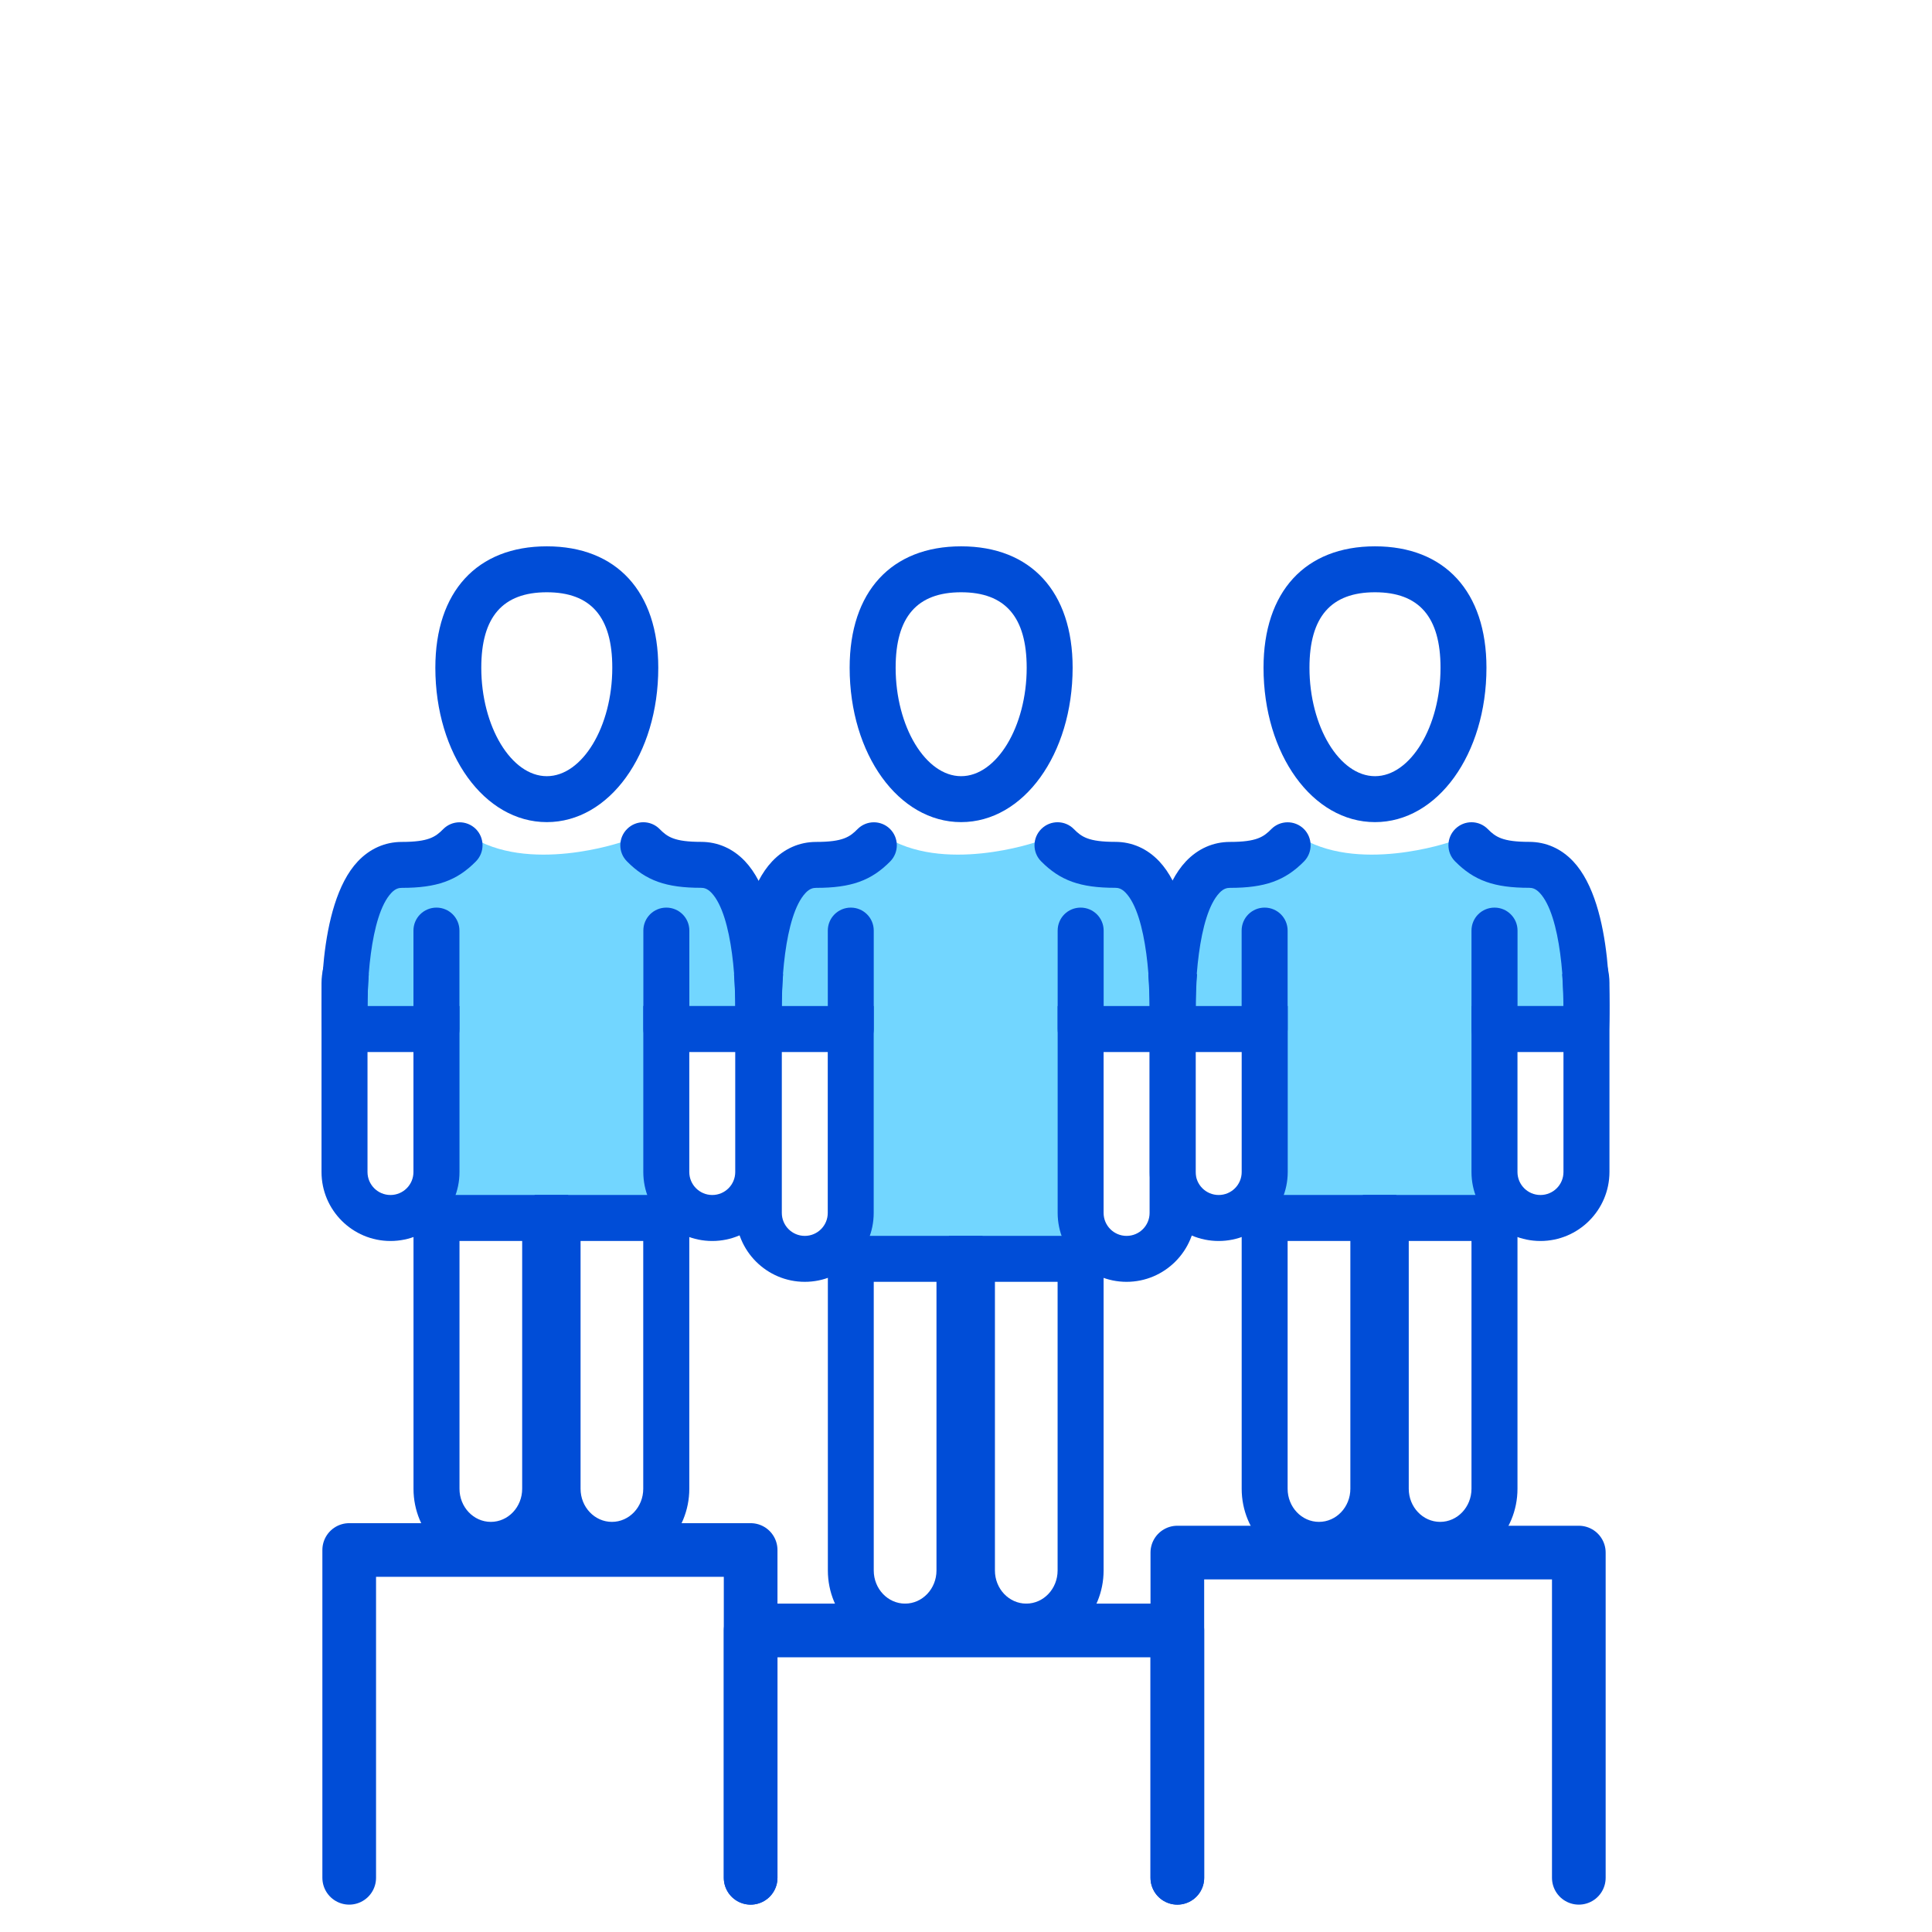
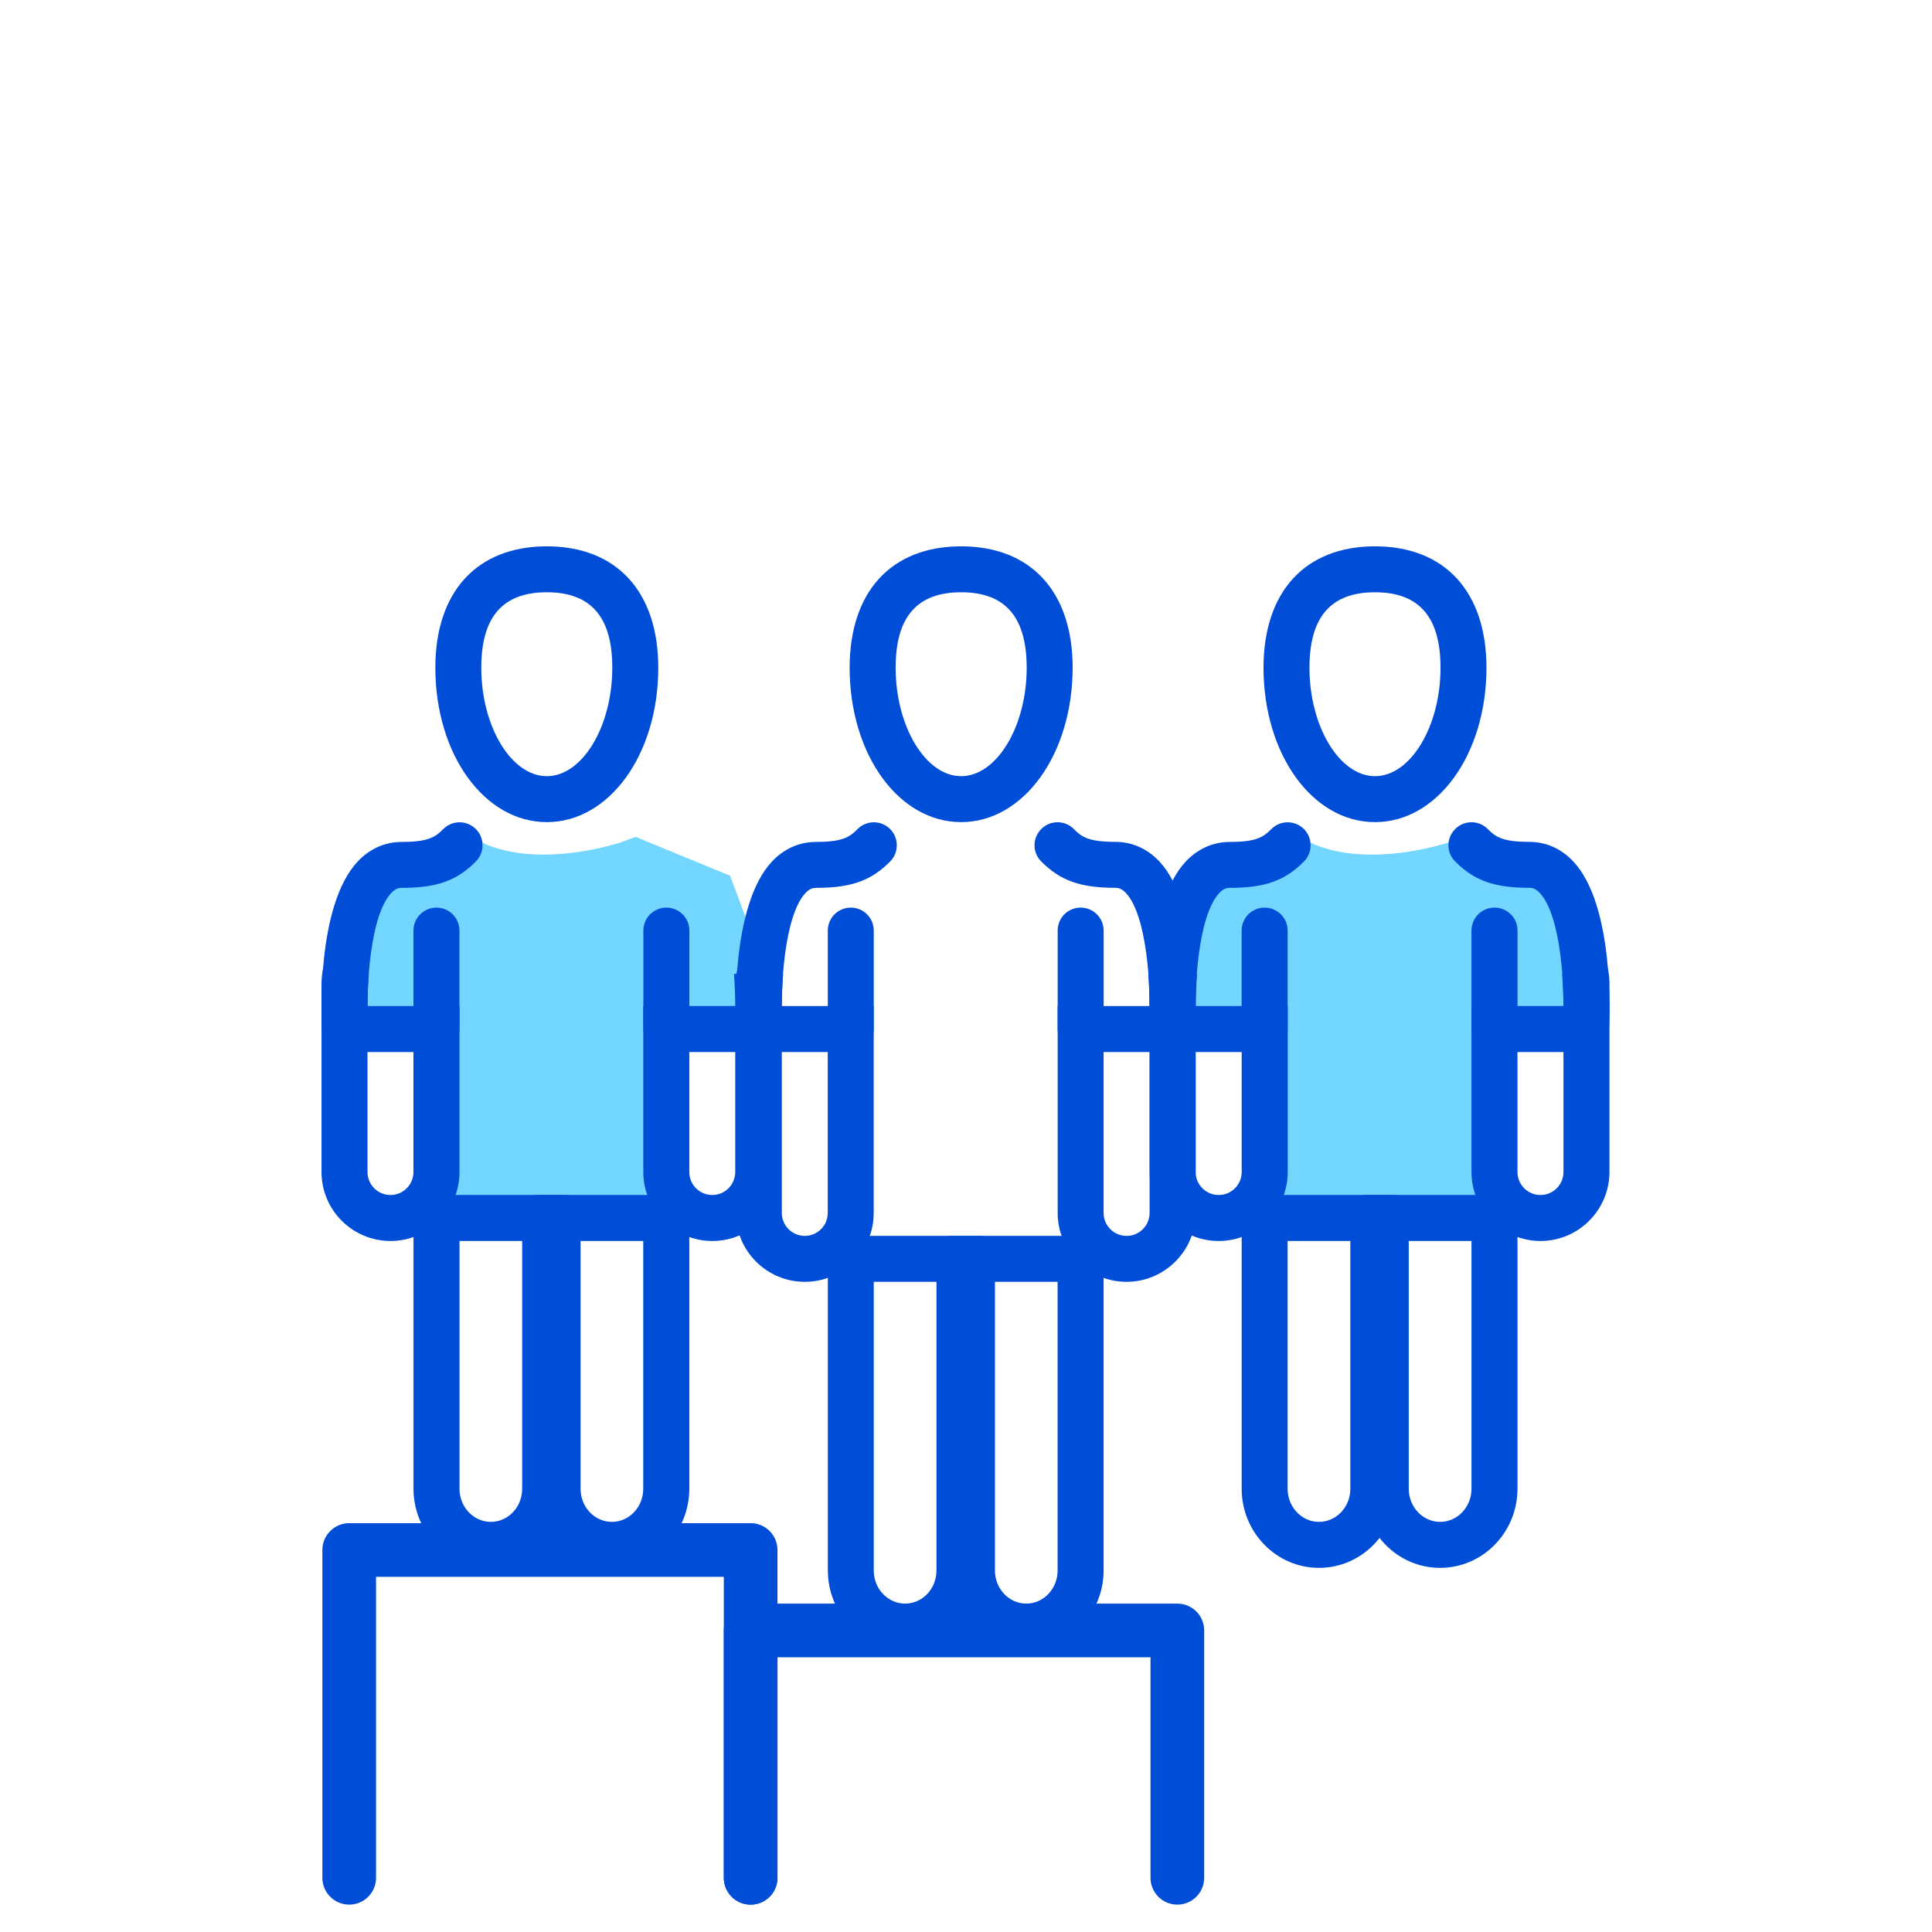
<svg xmlns="http://www.w3.org/2000/svg" version="1.1" id="Layer_1" x="0px" y="0px" width="36px" height="36px" viewBox="15 15 36 36" enable-background="new 15 15 36 36" xml:space="preserve">
  <g>
    <g>
      <path fill="#72D6FF" d="M23.481,30.658c0,0-0.127,0.35-0.889,0.508c-0.761,0.158-1.301,1.047-1.237,1.903    c0.064,0.857,0.064,1.174,0.064,1.174l1.682-0.04l-0.017,3.46h1.594l2.824,0.254l-0.253-3.83c0,0,2.282,0.008,2.212-0.342    c-0.07-0.349-0.857-2.427-0.857-2.427l-1.761-0.724l-0.254,0.095c0,0-1.754,0.607-2.855-0.127    C23.24,30.232,23.481,30.658,23.481,30.658z" />
      <g>
        <g>
          <g>
            <g>
              <path fill="#004DD7" d="M26.403,44.215c-0.795,0-1.441-0.661-1.441-1.474v-5.475h2.882v5.475        C27.844,43.554,27.197,44.215,26.403,44.215z M25.818,38.124v4.617c0,0.341,0.262,0.617,0.584,0.617        c0.323,0,0.584-0.277,0.584-0.617v-4.617H25.818z" />
            </g>
          </g>
        </g>
      </g>
      <g>
        <g>
          <g>
            <g>
              <path fill="#004DD7" d="M24.146,44.215c-0.794,0-1.441-0.661-1.441-1.474v-5.475h2.882v5.475        C25.587,43.554,24.94,44.215,24.146,44.215z M23.562,38.124v4.617c0,0.341,0.262,0.617,0.584,0.617        c0.323,0,0.584-0.277,0.584-0.617v-4.617H23.562z" />
            </g>
          </g>
        </g>
      </g>
      <g>
        <g>
          <g>
            <g>
-               <path fill="#004DD7" d="M29.121,34.603c-0.008,0-0.017-0.001-0.024-0.001c-0.237-0.014-0.417-0.216-0.404-0.452        c0.042-0.75-0.039-2.094-0.435-2.513c-0.079-0.083-0.144-0.094-0.196-0.094c-0.652,0-1.026-0.134-1.38-0.493        c-0.167-0.168-0.164-0.439,0.005-0.605c0.168-0.166,0.439-0.165,0.605,0.004c0.142,0.144,0.272,0.238,0.771,0.238        c0.312,0,0.596,0.125,0.82,0.362c0.775,0.821,0.68,2.914,0.667,3.149C29.535,34.426,29.346,34.603,29.121,34.603z" />
-             </g>
+               </g>
          </g>
        </g>
      </g>
      <g>
        <g>
          <g>
            <g>
              <path fill="#004DD7" d="M21.428,34.603c-0.225,0-0.415-0.177-0.427-0.404c-0.014-0.236-0.108-2.329,0.667-3.149        c0.224-0.237,0.508-0.362,0.819-0.362c0.499,0,0.629-0.094,0.771-0.238c0.167-0.169,0.437-0.17,0.606-0.005        c0.168,0.166,0.17,0.437,0.004,0.606c-0.354,0.359-0.729,0.493-1.38,0.493c-0.053,0-0.118,0.011-0.196,0.094        c-0.396,0.418-0.477,1.763-0.435,2.513c0.013,0.235-0.167,0.438-0.403,0.451C21.444,34.602,21.436,34.603,21.428,34.603z" />
            </g>
          </g>
        </g>
      </g>
      <g>
        <g>
          <g>
            <g>
              <path fill="#004DD7" d="M22.276,38.124c-0.708,0-1.285-0.576-1.285-1.285v-3.521c0-0.095,0.012-0.192,0.037-0.298l0.844,0.131        c-0.017,0.222-0.022,0.428-0.023,0.595h1.713v3.094C23.562,37.548,22.985,38.124,22.276,38.124z M21.848,34.603v2.236        c0,0.236,0.191,0.428,0.428,0.428c0.236,0,0.428-0.191,0.428-0.428v-2.236H21.848z" />
            </g>
          </g>
        </g>
      </g>
      <g>
        <g>
          <g>
            <g>
              <path fill="#004DD7" d="M28.272,38.124c-0.709,0-1.285-0.576-1.285-1.285v-3.094H28.7c0-0.167-0.007-0.374-0.023-0.595        l0.844-0.131c0.025,0.106,0.037,0.204,0.037,0.298v3.521C29.557,37.548,28.98,38.124,28.272,38.124z M27.844,34.603v2.236        c0,0.236,0.192,0.428,0.428,0.428s0.428-0.191,0.428-0.428v-2.236H27.844z" />
            </g>
          </g>
        </g>
      </g>
      <g>
        <g>
          <g>
            <g>
              <path fill="#004DD7" d="M25.189,30.319c-1.165,0-2.077-1.264-2.077-2.877c0-1.417,0.776-2.262,2.077-2.262        s2.077,0.846,2.077,2.262C27.267,29.055,26.354,30.319,25.189,30.319z M25.189,26.036c-0.822,0-1.221,0.459-1.221,1.406        c0,1.095,0.559,2.021,1.221,2.021s1.22-0.925,1.22-2.021C26.41,26.496,26.011,26.036,25.189,26.036z" />
            </g>
          </g>
        </g>
      </g>
      <g>
        <g>
          <g>
            <g>
              <path fill="#004DD7" d="M27.416,32.34v1.834V32.34z" />
            </g>
          </g>
        </g>
        <g>
          <g>
            <g>
              <path fill="#004DD7" d="M27.416,34.603c-0.237,0-0.428-0.192-0.428-0.429V32.34c0-0.237,0.191-0.428,0.428-0.428        s0.429,0.191,0.429,0.428v1.834C27.844,34.41,27.652,34.603,27.416,34.603z" />
            </g>
          </g>
        </g>
      </g>
      <g>
        <g>
          <g>
            <g>
              <path fill="#004DD7" d="M23.133,32.34v1.834V32.34z" />
            </g>
          </g>
        </g>
        <g>
          <g>
            <g>
              <path fill="#004DD7" d="M23.133,34.603c-0.237,0-0.429-0.192-0.429-0.429V32.34c0-0.237,0.192-0.428,0.429-0.428        c0.236,0,0.428,0.191,0.428,0.428v1.834C23.562,34.41,23.37,34.603,23.133,34.603z" />
            </g>
          </g>
        </g>
      </g>
    </g>
  </g>
  <g>
    <polyline fill="none" stroke="#004DD7" stroke-linecap="round" stroke-linejoin="round" stroke-miterlimit="22.926" points="   21.507,49.99 21.507,43.882 28.987,43.882 28.987,49.99  " />
  </g>
  <g>
    <g>
      <path fill="#72D6FF" d="M38.913,30.658c0,0-0.128,0.35-0.889,0.508c-0.762,0.158-1.301,1.047-1.237,1.903    c0.063,0.857,0.063,1.174,0.063,1.174l1.682-0.04l-0.017,3.46h1.594l2.824,0.254l-0.253-3.83c0,0,2.281,0.008,2.213-0.342    c-0.07-0.349-0.856-2.427-0.856-2.427l-1.762-0.724l-0.254,0.095c0,0-1.754,0.607-2.855-0.127    C38.672,30.232,38.913,30.658,38.913,30.658z" />
      <g>
        <g>
          <g>
            <g>
              <path fill="#004DD7" d="M41.834,44.215c-0.795,0-1.44-0.661-1.44-1.474v-5.475h2.882v5.475        C43.276,43.554,42.629,44.215,41.834,44.215z M41.25,38.124v4.617c0,0.341,0.263,0.617,0.585,0.617s0.584-0.277,0.584-0.617        v-4.617H41.25z" />
            </g>
          </g>
        </g>
      </g>
      <g>
        <g>
          <g>
            <g>
              <path fill="#004DD7" d="M39.577,44.215c-0.794,0-1.44-0.661-1.44-1.474v-5.475h2.882v5.475        C41.019,43.554,40.372,44.215,39.577,44.215z M38.993,38.124v4.617c0,0.341,0.262,0.617,0.584,0.617        c0.323,0,0.585-0.277,0.585-0.617v-4.617H38.993z" />
            </g>
          </g>
        </g>
      </g>
      <g>
        <g>
          <g>
            <g>
              <path fill="#004DD7" d="M44.553,34.603c-0.008,0-0.017-0.001-0.024-0.001c-0.236-0.014-0.417-0.216-0.404-0.452        c0.043-0.75-0.039-2.094-0.435-2.513c-0.079-0.083-0.144-0.094-0.196-0.094c-0.653,0-1.026-0.134-1.381-0.493        c-0.167-0.168-0.164-0.439,0.005-0.605s0.439-0.165,0.605,0.004c0.143,0.144,0.272,0.238,0.771,0.238        c0.312,0,0.595,0.125,0.819,0.362c0.774,0.821,0.681,2.914,0.667,3.149C44.967,34.426,44.778,34.603,44.553,34.603z" />
            </g>
          </g>
        </g>
      </g>
      <g>
        <g>
          <g>
            <g>
              <path fill="#004DD7" d="M36.859,34.603c-0.225,0-0.415-0.177-0.428-0.404c-0.013-0.236-0.107-2.329,0.667-3.149        c0.225-0.237,0.509-0.362,0.82-0.362c0.498,0,0.628-0.094,0.77-0.238c0.167-0.169,0.437-0.17,0.606-0.005        c0.168,0.166,0.17,0.437,0.005,0.606c-0.354,0.359-0.729,0.493-1.381,0.493c-0.053,0-0.118,0.011-0.196,0.094        c-0.396,0.418-0.478,1.763-0.436,2.513c0.013,0.235-0.167,0.438-0.403,0.451C36.876,34.602,36.868,34.603,36.859,34.603z" />
            </g>
          </g>
        </g>
      </g>
      <g>
        <g>
          <g>
            <g>
              <path fill="#004DD7" d="M37.708,38.124c-0.709,0-1.285-0.576-1.285-1.285v-3.521c0-0.095,0.013-0.192,0.037-0.298l0.845,0.131        c-0.017,0.222-0.022,0.428-0.023,0.595h1.713v3.094C38.993,37.548,38.417,38.124,37.708,38.124z M37.279,34.603v2.236        c0,0.236,0.192,0.428,0.429,0.428s0.429-0.191,0.429-0.428v-2.236H37.279z" />
            </g>
          </g>
        </g>
      </g>
      <g>
        <g>
          <g>
            <g>
              <path fill="#004DD7" d="M43.704,38.124c-0.708,0-1.285-0.576-1.285-1.285v-3.094h1.713c-0.001-0.167-0.008-0.374-0.023-0.595        l0.844-0.131c0.025,0.106,0.037,0.204,0.037,0.298v3.521C44.989,37.548,44.412,38.124,43.704,38.124z M43.276,34.603v2.236        c0,0.236,0.191,0.428,0.428,0.428s0.429-0.191,0.429-0.428v-2.236H43.276z" />
            </g>
          </g>
        </g>
      </g>
      <g>
        <g>
          <g>
            <g>
              <path fill="#004DD7" d="M40.621,30.319c-1.165,0-2.077-1.264-2.077-2.877c0-1.417,0.776-2.262,2.077-2.262        s2.077,0.846,2.077,2.262C42.698,29.055,41.786,30.319,40.621,30.319z M40.621,26.036c-0.821,0-1.221,0.459-1.221,1.406        c0,1.095,0.56,2.021,1.221,2.021s1.221-0.925,1.221-2.021C41.842,26.496,41.442,26.036,40.621,26.036z" />
            </g>
          </g>
        </g>
      </g>
      <g>
        <g>
          <g>
            <g>
              <path fill="#004DD7" d="M42.848,32.34v1.834V32.34z" />
            </g>
          </g>
        </g>
        <g>
          <g>
            <g>
              <path fill="#004DD7" d="M42.848,34.603c-0.237,0-0.429-0.192-0.429-0.429V32.34c0-0.237,0.191-0.428,0.429-0.428        c0.236,0,0.429,0.191,0.429,0.428v1.834C43.276,34.41,43.084,34.603,42.848,34.603z" />
            </g>
          </g>
        </g>
      </g>
      <g>
        <g>
          <g>
            <g>
              <path fill="#004DD7" d="M38.564,32.34v1.834V32.34z" />
            </g>
          </g>
        </g>
        <g>
          <g>
            <g>
              <path fill="#004DD7" d="M38.564,34.603c-0.236,0-0.428-0.192-0.428-0.429V32.34c0-0.237,0.191-0.428,0.428-0.428        s0.429,0.191,0.429,0.428v1.834C38.993,34.41,38.801,34.603,38.564,34.603z" />
            </g>
          </g>
        </g>
      </g>
    </g>
  </g>
  <g>
-     <polyline fill="none" stroke="#004DD7" stroke-linecap="round" stroke-linejoin="round" stroke-miterlimit="22.926" points="   36.938,49.99 36.938,43.93 44.419,43.93 44.419,49.99  " />
-   </g>
-   <g>
-     <path fill="#72D6FF" d="M31.201,30.658c0,0-0.127,0.35-0.889,0.508s-1.3,1.047-1.237,1.903c0.064,0.857,0.064,1.174,0.064,1.174   l1.682-0.04l-0.017,4.222h1.594l2.824,0.254l-0.253-4.592c0,0,2.282,0.008,2.213-0.342c-0.07-0.349-0.856-2.427-0.856-2.427   l-1.761-0.724l-0.254,0.095c0,0-1.755,0.607-2.855-0.127C30.961,30.232,31.201,30.658,31.201,30.658z" />
+     </g>
+   <g>
    <g>
      <g>
        <g>
          <g>
            <path fill="#004DD7" d="M34.123,45.738c-0.795,0-1.441-0.661-1.441-1.475v-6.235h2.882v6.235       C35.564,45.077,34.917,45.738,34.123,45.738z M33.539,38.885v5.379c0,0.341,0.262,0.617,0.584,0.617       c0.323,0,0.584-0.277,0.584-0.617v-5.379H33.539z" />
          </g>
        </g>
      </g>
    </g>
    <g>
      <g>
        <g>
          <g>
            <path fill="#004DD7" d="M31.866,45.738c-0.794,0-1.44-0.661-1.44-1.475v-6.235h2.882v6.235       C33.307,45.077,32.661,45.738,31.866,45.738z M31.281,38.885v5.379c0,0.341,0.262,0.617,0.584,0.617       c0.323,0,0.585-0.277,0.585-0.617v-5.379H31.281z" />
          </g>
        </g>
      </g>
    </g>
    <g>
      <g>
        <g>
          <g>
            <path fill="#004DD7" d="M36.841,34.603c-0.008,0-0.017-0.001-0.024-0.001c-0.235-0.014-0.417-0.216-0.403-0.452       c0.041-0.75-0.04-2.094-0.437-2.513c-0.078-0.083-0.144-0.094-0.196-0.094c-0.652,0-1.025-0.134-1.381-0.493       c-0.167-0.168-0.164-0.439,0.005-0.605s0.439-0.165,0.605,0.004c0.142,0.144,0.272,0.238,0.771,0.238       c0.312,0,0.595,0.125,0.819,0.362c0.774,0.821,0.68,2.914,0.667,3.149C37.255,34.426,37.066,34.603,36.841,34.603z" />
          </g>
        </g>
      </g>
    </g>
    <g>
      <g>
        <g>
          <g>
            <path fill="#004DD7" d="M29.148,34.603c-0.226,0-0.415-0.177-0.427-0.404c-0.014-0.236-0.108-2.329,0.667-3.149       c0.224-0.237,0.508-0.362,0.82-0.362c0.499,0,0.628-0.094,0.77-0.238c0.167-0.169,0.437-0.17,0.605-0.005       c0.168,0.166,0.171,0.437,0.005,0.606c-0.354,0.359-0.729,0.493-1.38,0.493c-0.054,0-0.119,0.011-0.197,0.094       c-0.396,0.418-0.477,1.763-0.435,2.513c0.013,0.235-0.167,0.438-0.403,0.451C29.164,34.602,29.156,34.603,29.148,34.603z" />
          </g>
        </g>
      </g>
    </g>
    <g>
      <g>
        <g>
          <g>
            <path fill="#004DD7" d="M29.996,38.885c-0.708,0-1.285-0.576-1.285-1.284v-4.283c0-0.095,0.012-0.192,0.038-0.298l0.843,0.131       c-0.017,0.222-0.023,0.428-0.024,0.595h1.712v3.855C31.281,38.309,30.705,38.885,29.996,38.885z M29.568,34.603v2.998       c0,0.236,0.192,0.428,0.428,0.428c0.236,0,0.428-0.191,0.428-0.428v-2.998H29.568z" />
          </g>
        </g>
      </g>
    </g>
    <g>
      <g>
        <g>
          <g>
            <path fill="#004DD7" d="M35.992,38.885c-0.708,0-1.284-0.576-1.284-1.284v-3.855h1.712c-0.001-0.167-0.007-0.374-0.023-0.595       l0.844-0.131c0.024,0.106,0.038,0.204,0.038,0.298v4.283C37.277,38.309,36.7,38.885,35.992,38.885z M35.564,34.603v2.998       c0,0.236,0.192,0.428,0.428,0.428c0.237,0,0.429-0.191,0.429-0.428v-2.998H35.564z" />
          </g>
        </g>
      </g>
    </g>
    <g>
      <g>
        <g>
          <g>
            <path fill="#004DD7" d="M32.909,30.319c-1.165,0-2.077-1.264-2.077-2.877c0-1.417,0.776-2.262,2.077-2.262       c1.301,0,2.078,0.846,2.078,2.262C34.986,29.055,34.073,30.319,32.909,30.319z M32.909,26.036c-0.821,0-1.22,0.459-1.22,1.406       c0,1.095,0.559,2.021,1.22,2.021c0.662,0,1.222-0.925,1.222-2.021C34.13,26.496,33.731,26.036,32.909,26.036z" />
          </g>
        </g>
      </g>
    </g>
    <g>
      <g>
        <g>
          <g>
            <path fill="#004DD7" d="M35.136,32.34v1.834V32.34z" />
          </g>
        </g>
      </g>
      <g>
        <g>
          <g>
            <path fill="#004DD7" d="M35.136,34.603c-0.237,0-0.428-0.192-0.428-0.429V32.34c0-0.237,0.19-0.428,0.428-0.428       c0.236,0,0.429,0.191,0.429,0.428v1.834C35.564,34.41,35.372,34.603,35.136,34.603z" />
          </g>
        </g>
      </g>
    </g>
    <g>
      <g>
        <g>
          <g>
-             <path fill="#004DD7" d="M30.853,32.34v1.834V32.34z" />
-           </g>
+             </g>
        </g>
      </g>
      <g>
        <g>
          <g>
            <path fill="#004DD7" d="M30.853,34.603c-0.236,0-0.428-0.192-0.428-0.429V32.34c0-0.237,0.192-0.428,0.428-0.428       c0.237,0,0.428,0.191,0.428,0.428v1.834C31.281,34.41,31.09,34.603,30.853,34.603z" />
          </g>
        </g>
      </g>
    </g>
  </g>
  <g>
    <polyline fill="none" stroke="#004DD7" stroke-linecap="round" stroke-linejoin="round" stroke-miterlimit="22.926" points="   28.987,49.99 28.987,45.381 36.938,45.381 36.938,49.99  " />
  </g>
</svg>